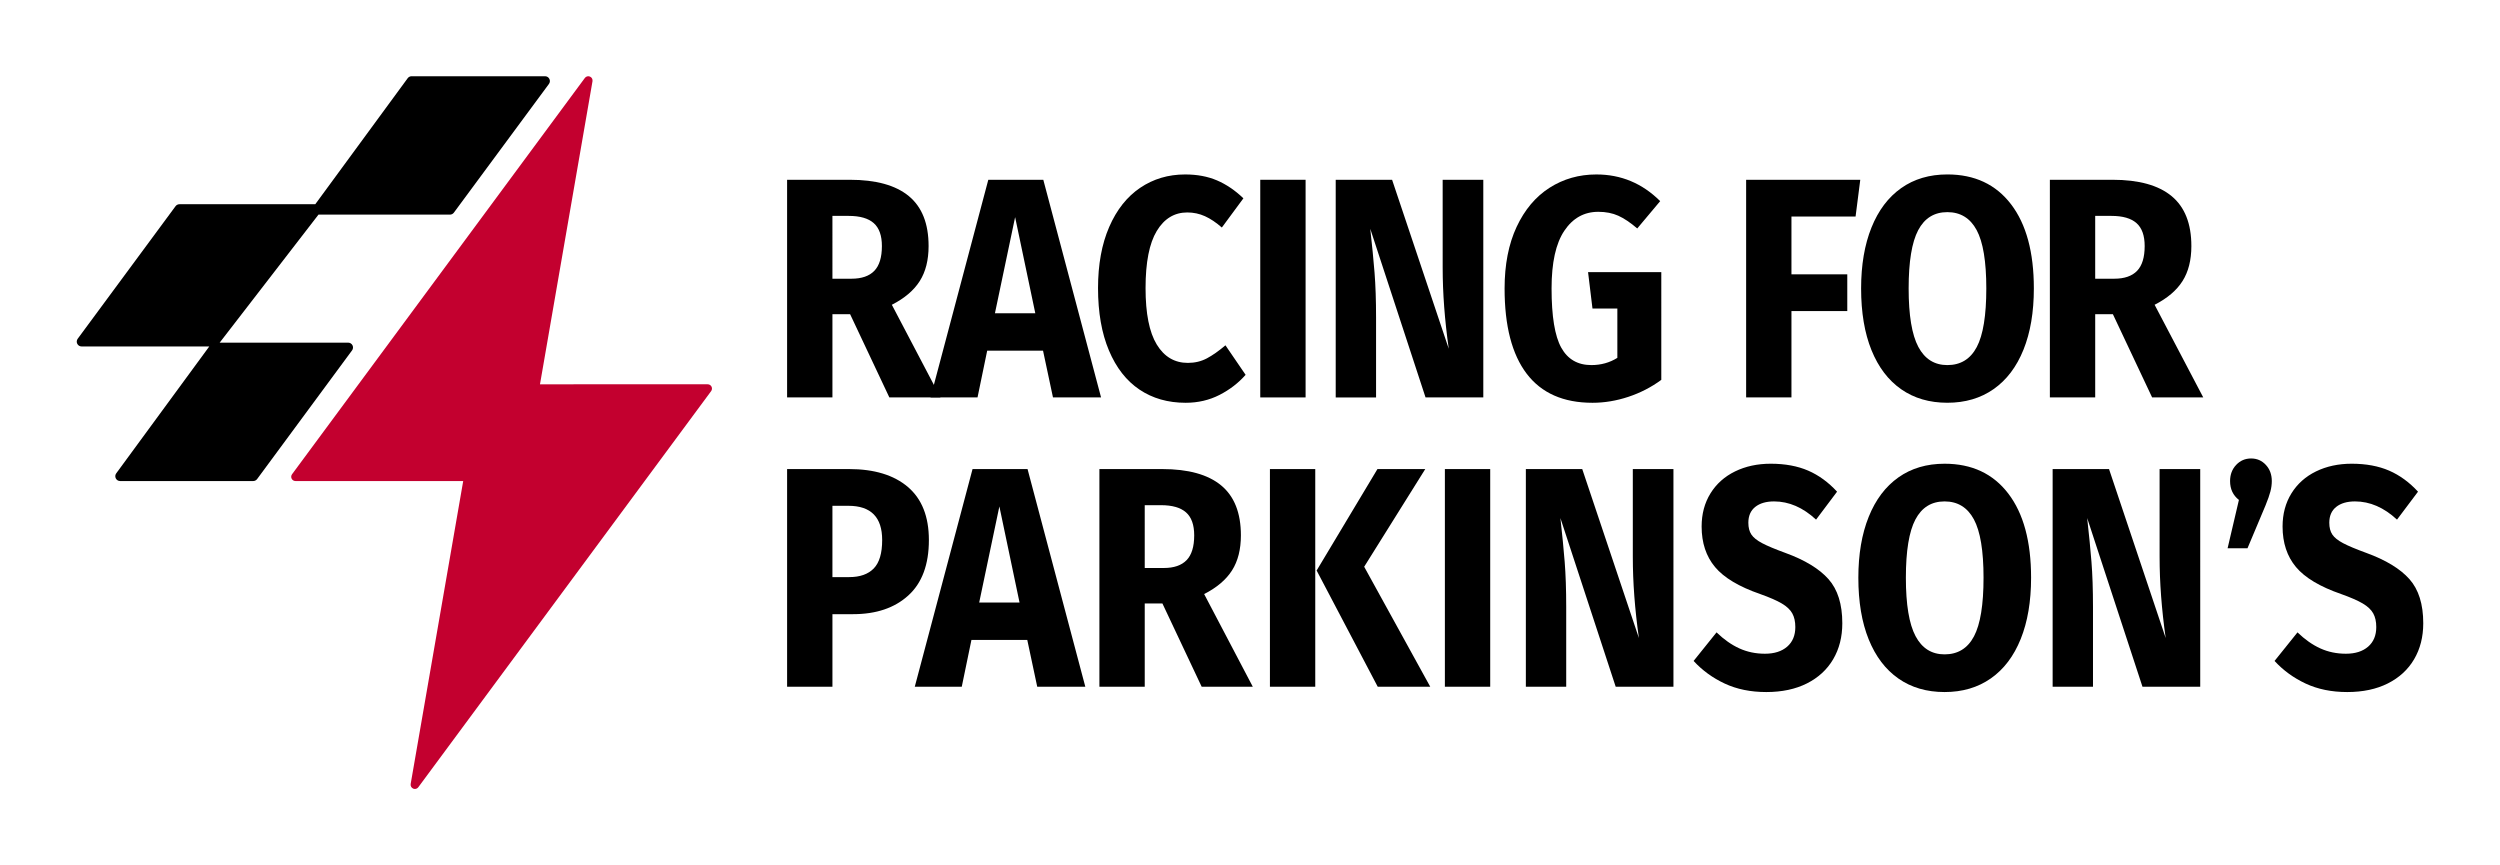
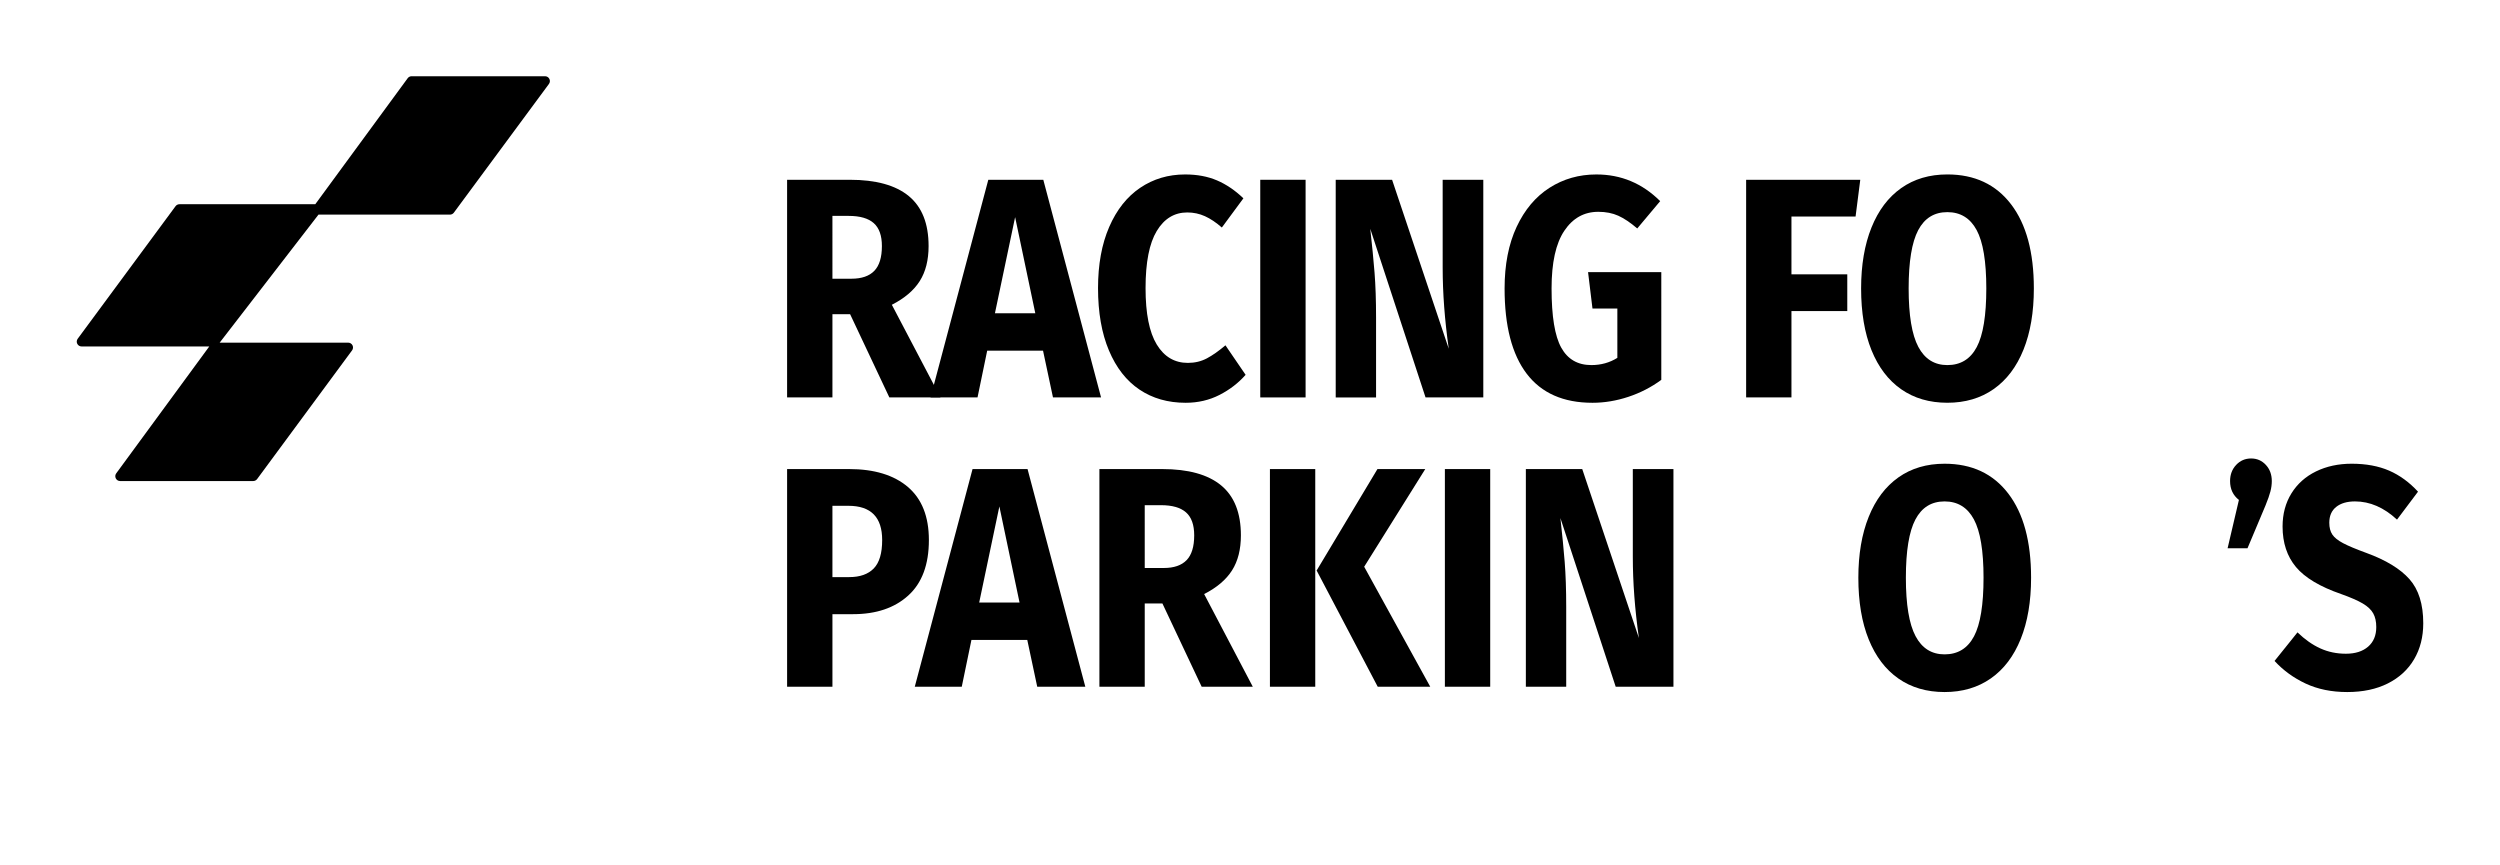
<svg xmlns="http://www.w3.org/2000/svg" xml:space="preserve" style="enable-background:new 0 0 325.058 112.493;" viewBox="0 0 325.058 112.493" y="0px" x="0px" id="Art" version="1.1">
  <g>
    <g>
-       <path d="M110.535,40.853h-2.3v10.822h-5.894v-28.3h8.157c3.402,0,5.959,0.708,7.672,2.124s2.569,3.581,2.569,6.493    c0,1.824-0.383,3.342-1.15,4.553c-0.767,1.212-1.977,2.24-3.629,3.083l6.325,12.047h-6.648L110.535,40.853z M108.235,36.239h2.479    c1.317,0,2.306-0.34,2.965-1.021c0.659-0.68,0.988-1.756,0.988-3.226c0-1.361-0.354-2.354-1.061-2.981    c-0.707-0.626-1.791-0.939-3.252-0.939h-2.12L108.235,36.239L108.235,36.239z" />
+       <path d="M110.535,40.853h-2.3v10.822h-5.894v-28.3h8.157c3.402,0,5.959,0.708,7.672,2.124s2.569,3.581,2.569,6.493    c0,1.824-0.383,3.342-1.15,4.553c-0.767,1.212-1.977,2.24-3.629,3.083l6.325,12.047h-6.648L110.535,40.853M108.235,36.239h2.479    c1.317,0,2.306-0.34,2.965-1.021c0.659-0.68,0.988-1.756,0.988-3.226c0-1.361-0.354-2.354-1.061-2.981    c-0.707-0.626-1.791-0.939-3.252-0.939h-2.12L108.235,36.239L108.235,36.239z" />
      <path d="M136.912,51.675l-1.294-6.084h-7.259l-1.258,6.084h-6.109l7.511-28.3h7.151l7.511,28.3H136.912z M129.365,40.73h5.247    l-2.623-12.496L129.365,40.73z" />
      <path d="M158.239,23.457c1.209,0.518,2.354,1.293,3.432,2.328l-2.803,3.798c-0.743-0.653-1.473-1.144-2.192-1.47    s-1.486-0.49-2.3-0.49c-1.677,0-3,0.803-3.971,2.41s-1.456,4.083-1.456,7.432c0,3.294,0.485,5.737,1.456,7.33    s2.318,2.389,4.043,2.389c0.91,0,1.736-0.197,2.479-0.592c0.742-0.395,1.545-0.96,2.408-1.695l2.623,3.838    c-0.934,1.062-2.066,1.934-3.396,2.614s-2.798,1.021-4.402,1.021c-2.3,0-4.301-0.572-6.001-1.715    c-1.701-1.144-3.025-2.838-3.971-5.084c-0.947-2.246-1.419-4.948-1.419-8.106c0-3.076,0.485-5.73,1.455-7.963    c0.97-2.232,2.312-3.926,4.025-5.084c1.713-1.157,3.659-1.735,5.84-1.735C155.646,22.681,157.029,22.94,158.239,23.457z" />
      <path d="M169.757,23.375v28.3h-5.894v-28.3H169.757z" />
      <path d="M192.864,51.675h-7.511l-7.188-21.929c0.239,2.151,0.425,4.05,0.557,5.697c0.131,1.647,0.198,3.601,0.198,5.86v10.373    h-5.247v-28.3h7.331l7.367,21.97c-0.527-3.729-0.791-7.242-0.791-10.536V23.375h5.283L192.864,51.675L192.864,51.675z" />
      <path d="M215.862,26.152l-2.983,3.553c-0.887-0.762-1.707-1.313-2.461-1.654c-0.755-0.34-1.624-0.51-2.605-0.51    c-1.845,0-3.318,0.824-4.42,2.471c-1.103,1.647-1.653,4.145-1.653,7.493c0,3.621,0.419,6.187,1.258,7.698    c0.838,1.511,2.144,2.267,3.917,2.267c1.246,0,2.372-0.312,3.378-0.939V40.12h-3.234l-0.575-4.737h9.523V49.39    c-1.293,0.953-2.719,1.688-4.276,2.205c-1.558,0.517-3.115,0.776-4.671,0.776c-3.786,0-6.637-1.259-8.553-3.777    c-1.917-2.518-2.875-6.214-2.875-11.087c0-3.104,0.521-5.771,1.563-8.004c1.042-2.232,2.467-3.926,4.276-5.084    c1.809-1.157,3.839-1.735,6.091-1.735C210.771,22.681,213.538,23.838,215.862,26.152z" />
      <path d="M227.038,51.675v-28.3h14.841l-0.611,4.778h-8.337v7.514h7.259v4.778h-7.259v11.23H227.038z" />
      <path d="M261.483,26.56c1.977,2.586,2.965,6.234,2.965,10.944c0,3.077-0.449,5.731-1.348,7.963    c-0.898,2.232-2.192,3.94-3.881,5.125c-1.689,1.184-3.696,1.776-6.019,1.776c-2.324,0-4.325-0.586-6.001-1.756    c-1.677-1.17-2.964-2.865-3.863-5.084c-0.898-2.218-1.348-4.893-1.348-8.024c0-3.048,0.449-5.689,1.348-7.922    c0.898-2.232,2.186-3.941,3.863-5.125c1.677-1.185,3.677-1.776,6.001-1.776C256.745,22.681,259.506,23.975,261.483,26.56z     M249.408,29.93c-0.826,1.565-1.24,4.09-1.24,7.575s0.419,6.017,1.258,7.596c0.838,1.579,2.096,2.369,3.773,2.369    c1.725,0,3-0.782,3.827-2.348c0.827-1.565,1.24-4.104,1.24-7.616s-0.419-6.043-1.258-7.595s-2.108-2.328-3.809-2.328    C251.498,27.581,250.235,28.364,249.408,29.93z" />
-       <path d="M274.725,40.853h-2.3v10.822h-5.894v-28.3h8.157c3.402,0,5.959,0.708,7.672,2.124c1.713,1.416,2.569,3.581,2.569,6.493    c0,1.824-0.383,3.342-1.15,4.553c-0.767,1.212-1.977,2.24-3.629,3.083l6.325,12.047h-6.648L274.725,40.853z M272.425,36.239h2.479    c1.317,0,2.306-0.34,2.965-1.021c0.659-0.68,0.988-1.756,0.988-3.226c0-1.361-0.354-2.354-1.061-2.981    c-0.707-0.626-1.791-0.939-3.252-0.939h-2.12v8.167H272.425z" />
      <path d="M118.046,63.317c1.82,1.552,2.731,3.853,2.731,6.901c0,3.186-0.893,5.588-2.677,7.208c-1.785,1.62-4.175,2.43-7.169,2.43    h-2.695v9.433h-5.894v-28.3h8.049C113.673,60.989,116.224,61.765,118.046,63.317z M113.607,73.913    c0.731-0.749,1.096-1.98,1.096-3.696c0-2.967-1.461-4.451-4.384-4.451h-2.084v9.27h2.192    C111.816,75.037,112.876,74.662,113.607,73.913z" />
      <path d="M134.863,89.288l-1.294-6.084h-7.259l-1.258,6.084h-6.109l7.511-28.3h7.151l7.511,28.3H134.863z M127.317,78.344h5.247    l-2.623-12.496L127.317,78.344z" />
      <path d="M151.142,78.467h-2.3v10.822h-5.894v-28.3h8.157c3.402,0,5.959,0.708,7.672,2.124c1.713,1.416,2.569,3.581,2.569,6.493    c0,1.824-0.383,3.342-1.15,4.553c-0.767,1.212-1.977,2.24-3.629,3.083l6.325,12.047h-6.648L151.142,78.467z M148.842,73.852h2.479    c1.317,0,2.306-0.34,2.965-1.021c0.659-0.68,0.988-1.756,0.988-3.226c0-1.361-0.354-2.354-1.061-2.981    c-0.707-0.626-1.791-0.939-3.252-0.939h-2.12L148.842,73.852L148.842,73.852z" />
      <path d="M171.014,60.989v28.3h-5.894v-28.3C165.12,60.989,171.014,60.989,171.014,60.989z M185.317,60.989l-7.942,12.7l8.589,15.6    h-6.828l-7.942-15.109l7.906-13.19L185.317,60.989L185.317,60.989z" />
      <path d="M193.762,60.989v28.3h-5.894v-28.3C187.868,60.989,193.762,60.989,193.762,60.989z" />
      <path d="M217.587,89.288h-7.511l-7.188-21.929c0.239,2.151,0.425,4.05,0.557,5.697c0.131,1.647,0.198,3.601,0.198,5.86v10.373    h-5.247v-28.3h7.331l7.367,21.97c-0.527-3.729-0.791-7.242-0.791-10.536V60.989h5.283L217.587,89.288L217.587,89.288z" />
-       <path d="M235.106,61.193c1.377,0.599,2.629,1.511,3.755,2.736l-2.731,3.634c-1.702-1.579-3.522-2.368-5.462-2.368    c-1.03,0-1.845,0.238-2.444,0.714c-0.599,0.477-0.898,1.164-0.898,2.062c0,0.626,0.131,1.137,0.395,1.531    c0.263,0.395,0.73,0.77,1.401,1.123c0.67,0.354,1.677,0.776,3.019,1.266c2.539,0.926,4.408,2.062,5.606,3.41    c1.197,1.348,1.796,3.26,1.796,5.737c0,1.77-0.395,3.328-1.186,4.676s-1.929,2.396-3.414,3.145    c-1.486,0.749-3.247,1.123-5.283,1.123c-2.037,0-3.839-0.368-5.408-1.103s-2.917-1.715-4.043-2.94l2.983-3.716    c0.958,0.926,1.946,1.62,2.965,2.083c1.018,0.463,2.125,0.694,3.324,0.694c1.222,0,2.186-0.307,2.893-0.919    c0.707-0.613,1.06-1.463,1.06-2.552c0-0.708-0.132-1.3-0.396-1.776c-0.264-0.476-0.718-0.905-1.365-1.287    c-0.647-0.381-1.581-0.789-2.803-1.225c-2.755-0.953-4.714-2.124-5.875-3.512c-1.162-1.389-1.743-3.145-1.743-5.268    c0-1.633,0.383-3.069,1.15-4.308c0.766-1.238,1.833-2.191,3.198-2.858c1.366-0.667,2.911-1,4.636-1    C232.105,60.295,233.728,60.595,235.106,61.193z" />
      <path d="M261.123,64.174c1.977,2.586,2.965,6.234,2.965,10.944c0,3.077-0.449,5.731-1.348,7.963    c-0.898,2.232-2.192,3.94-3.881,5.125c-1.689,1.184-3.696,1.776-6.019,1.776c-2.324,0-4.325-0.586-6.001-1.756    c-1.677-1.17-2.964-2.865-3.863-5.084c-0.898-2.218-1.348-4.893-1.348-8.024c0-3.048,0.449-5.689,1.348-7.922    c0.898-2.232,2.186-3.941,3.863-5.125c1.677-1.185,3.677-1.776,6.001-1.776C256.385,60.295,259.146,61.588,261.123,64.174z     M249.048,67.543c-0.826,1.565-1.24,4.09-1.24,7.575s0.419,6.017,1.258,7.596c0.838,1.579,2.096,2.369,3.773,2.369    c1.725,0,3-0.782,3.827-2.348c0.827-1.565,1.24-4.104,1.24-7.616c0-3.512-0.419-6.043-1.258-7.595    c-0.839-1.552-2.108-2.328-3.809-2.328C251.138,65.195,249.875,65.978,249.048,67.543z" />
-       <path d="M286.081,89.288h-7.511l-7.188-21.929c0.239,2.151,0.425,4.05,0.557,5.697c0.131,1.647,0.198,3.601,0.198,5.86v10.373    h-5.247v-28.3h7.331l7.367,21.97c-0.527-3.729-0.791-7.242-0.791-10.536V60.989h5.283L286.081,89.288L286.081,89.288z" />
      <path d="M294.615,60.449c0.515,0.558,0.772,1.259,0.772,2.103c0,0.436-0.06,0.885-0.18,1.348c-0.12,0.463-0.335,1.076-0.646,1.837    l-2.336,5.554h-2.587l1.473-6.289c-0.767-0.599-1.15-1.416-1.15-2.45c0-0.844,0.264-1.545,0.791-2.103s1.174-0.837,1.941-0.837    C293.459,59.611,294.099,59.891,294.615,60.449z" />
      <path d="M310.642,61.193c1.377,0.599,2.629,1.511,3.755,2.736l-2.731,3.634c-1.702-1.579-3.522-2.368-5.462-2.368    c-1.03,0-1.845,0.238-2.444,0.714c-0.599,0.477-0.898,1.164-0.898,2.062c0,0.626,0.131,1.137,0.395,1.531    c0.263,0.395,0.73,0.77,1.401,1.123c0.67,0.354,1.677,0.776,3.019,1.266c2.539,0.926,4.408,2.062,5.606,3.41    c1.197,1.348,1.796,3.26,1.796,5.737c0,1.77-0.395,3.328-1.186,4.676s-1.929,2.396-3.414,3.145    c-1.486,0.749-3.247,1.123-5.283,1.123c-2.037,0-3.839-0.368-5.408-1.103s-2.917-1.715-4.043-2.94l2.983-3.716    c0.958,0.926,1.946,1.62,2.965,2.083c1.018,0.463,2.125,0.694,3.324,0.694c1.222,0,2.186-0.307,2.893-0.919    c0.707-0.613,1.06-1.463,1.06-2.552c0-0.708-0.132-1.3-0.396-1.776s-0.718-0.905-1.365-1.287    c-0.647-0.381-1.581-0.789-2.803-1.225c-2.755-0.953-4.714-2.124-5.875-3.512c-1.162-1.389-1.743-3.145-1.743-5.268    c0-1.633,0.383-3.069,1.15-4.308c0.766-1.238,1.833-2.191,3.198-2.858c1.366-0.667,2.911-1,4.636-1    C307.641,60.295,309.264,60.595,310.642,61.193z" />
    </g>
    <g>
      <g>
-         <path d="M92.515,50.273c-0.094-0.187-0.287-0.305-0.496-0.305H70.21l6.828-39.405     c0.043-0.254-0.092-0.504-0.329-0.605c-0.237-0.102-0.512-0.027-0.664,0.18L37.973,61.662c-0.125,0.169-0.144,0.393-0.05,0.58     s0.287,0.305,0.496,0.305h21.808l-6.831,39.385c-0.043,0.254,0.092,0.504,0.329,0.605c0.07,0.03,0.145,0.045,0.218,0.045     c0.172,0,0.339-0.08,0.447-0.226l38.075-51.503C92.589,50.685,92.609,50.46,92.515,50.273z" style="fill:#C3002F;" />
-       </g>
+         </g>
      <path d="M71.431,10.256c-0.108-0.213-0.322-0.344-0.561-0.344H53.516c-0.199,0-0.388,0.096-0.506,0.255L40.994,26.554H23.332    c-0.199,0-0.388,0.096-0.506,0.255L10.101,44.048c-0.141,0.192-0.162,0.443-0.054,0.656c0.108,0.212,0.322,0.344,0.561,0.344    H27.21L15.112,61.547c-0.141,0.192-0.162,0.443-0.054,0.656c0.108,0.213,0.322,0.344,0.561,0.344h17.304    c0.199,0,0.388-0.096,0.506-0.255l12.35-16.739c0.141-0.192,0.162-0.443,0.054-0.656c-0.108-0.212-0.322-0.344-0.561-0.344h-16.71    L41.41,27.906h17.096c0.199,0,0.388-0.096,0.506-0.255l12.365-16.739C71.517,10.72,71.539,10.469,71.431,10.256z" />
    </g>
  </g>
</svg>